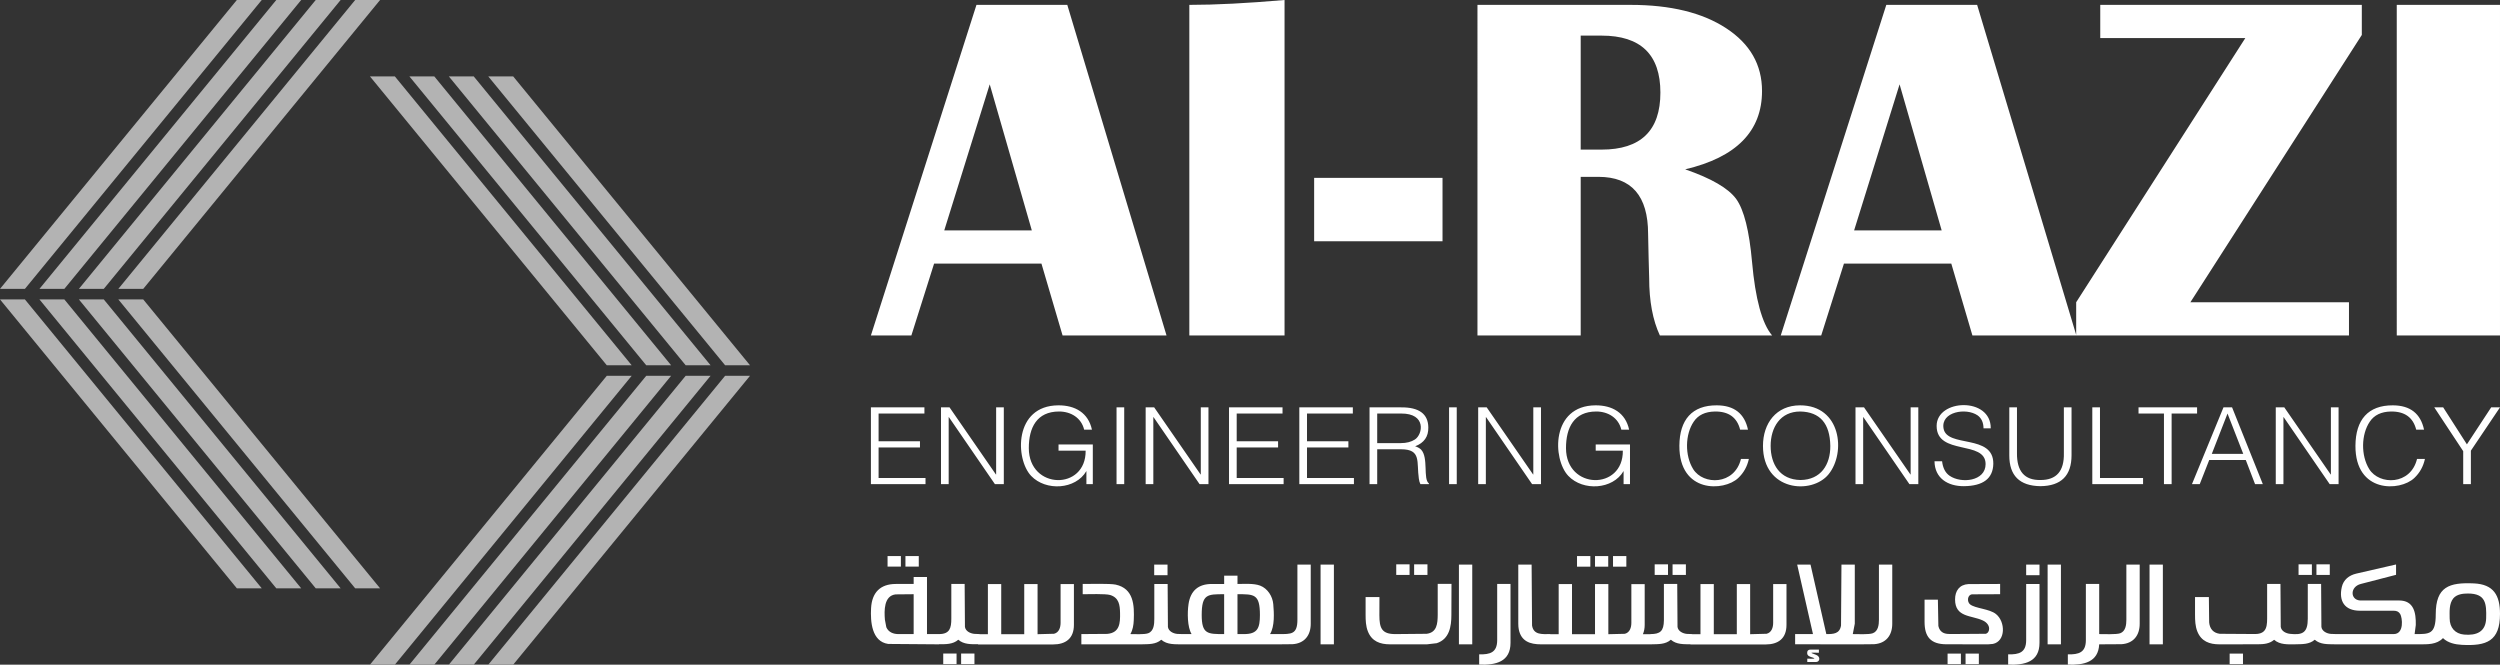
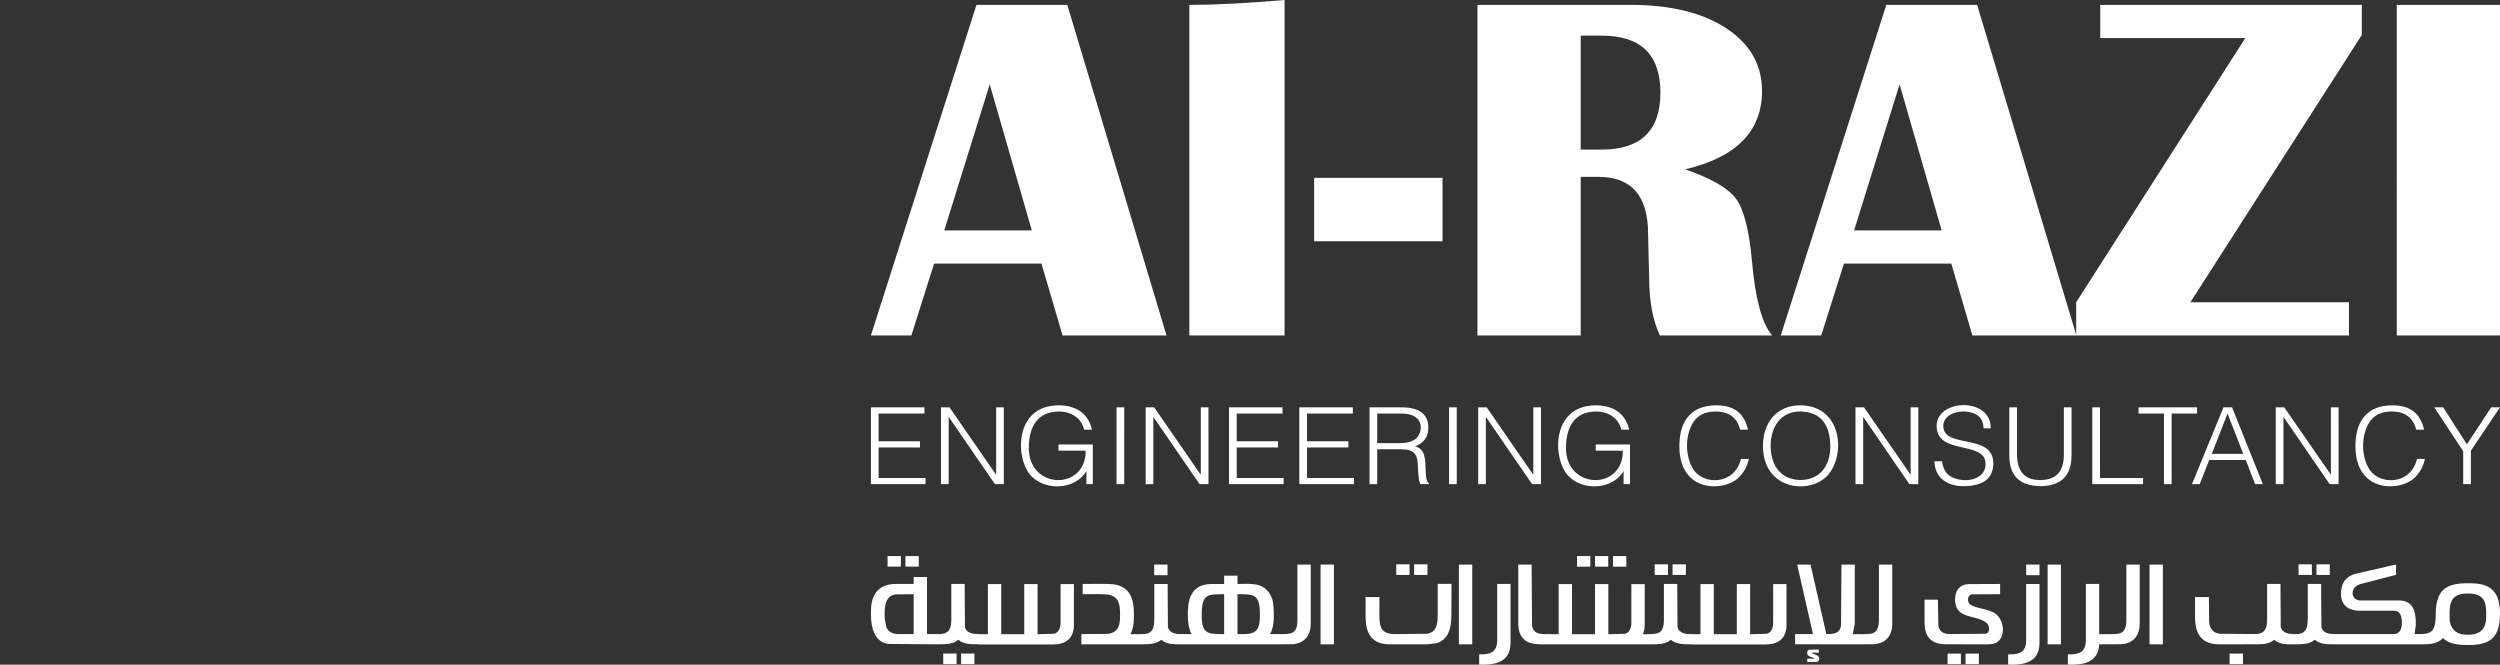
<svg xmlns="http://www.w3.org/2000/svg" xml:space="preserve" width="323.098" height="85.904" style="shape-rendering:geometricPrecision;text-rendering:geometricPrecision;image-rendering:optimizeQuality;fill-rule:evenodd;clip-rule:evenodd" viewBox="0 0 3889.91 1034.23">
  <rect x="0" y="0" width="3889.91" height="1034.23" fill="#333333" stroke="none" />
  <defs>
    <style>.fil0{fill:#b3b3b3}.fil1{fill:#fff;fill-rule:nonzero}</style>
  </defs>
  <g id="Layer_x0020_1">
    <g id="_2366325244704">
-       <path d="M468.62.01h-38.75L61.37 449.49h38.75zM530 .01h-38.76l-368.5 449.48h38.74zM591.37.01h-38.75L184.11 449.49h38.74zM407.25 915.37H368.5L0 465.89h38.75zM468.62 915.37h-38.75L61.37 465.89h38.75zM530 915.37h-38.76l-368.5-449.48h38.74zM591.37 915.37h-38.75L184.11 465.89h38.74zM407.25.01H368.5L0 449.49h38.75zM698.36 118.86h38.75l368.5 449.48h-38.74zM636.99 118.86h38.75l368.51 449.48h-38.75zM575.62 118.86h38.75l368.51 449.48h-38.75zM759.72 1034.22h38.76l368.5-449.48h-38.75zM698.36 1034.22h38.75l368.5-449.48h-38.74zM636.99 1034.22h38.75l368.51-449.48h-38.75zM575.62 1034.22h38.75l368.51-449.48h-38.75zM759.72 118.86h38.76l368.5 449.48h-38.75z" class="fil0" />
      <path d="m1660.67 7.59 154.39 514.35h-161.74l-32.88-111.82h-167.01l-35.37 111.82h-62.97L1519.33 7.59h141.34zm-191.42 350.86h136.21l-65.47-227.23-70.74 227.23zM1998.71.01v521.93h-148.15V7.59c40.92 0 90.3-2.57 148.15-7.58zm245.8 276.71v98.71h-199.75v-98.71h199.75zm54.37 245.22V7.59h238.31c62.01 0 111.67 12.08 148.7 36.37 37.18 24.29 55.76 56.81 55.76 97.68 0 62.33-39.81 103.07-119.57 121.84 40.92 14.14 67.41 29.56 79.49 46.27 12.07 16.84 20.25 49.48 24.55 97.8 5.13 57.71 15.54 95.88 31.21 114.39H2582.7c-11.1-23.78-16.65-53.59-16.65-89.2l-.83-30.46-.83-38.3c0-59.25-25.8-88.81-77.26-88.81h-27.61v246.76h-160.63zm160.63-289.17h32.46c61.03 0 91.55-29.56 91.55-88.68 0-59.12-30.51-88.68-91.55-88.68h-32.46v177.36zM3076.36 7.6l154.38 514.35H3069l-32.87-111.82h-167.01l-35.37 111.82h-62.97L2935.01 7.6h141.35zm-191.42 350.86h136.22l-65.47-227.23-70.74 227.23zM3674.9 7.6v46.78l-266.74 415.9h246.76v51.67h-424.46v-51.67L3493.6 59.27h-225.68V7.6h406.98zm215 0v514.35h-160.63V7.6h160.63zM1440.06 753.33v-9.6h-73.01v-47.52h64.39v-9.57h-64.39v-43.2h71.31v-9.6h-83.26v119.49h84.96zm108.01 0h13.82V633.84h-11.94v104.41h-.36l-72.15-104.41h-13.28v119.49h11.94V649.08h.36l71.61 104.25zm141.14-52.14c.81 62.33-88.25 61.1-88.42-3.76-.08-32.08 12.48-57.02 46.9-57.14 18.5-.06 34.8 9.85 39.22 28.29h12.12c-5.67-26.29-26.26-38.04-52.36-37.89-69.01.39-67.29 83.55-42.21 109.83 22.91 24.01 69.17 21.34 85.95-7.6v20.41h9.97v-61.71h-53.34v9.57h42.18zm60.03 52.14V633.84h-11.94v119.49h11.94zm117.26 0h13.82V633.84h-11.94v104.41h-.35l-72.15-104.41h-13.28v119.49h11.94V649.08h.36l71.61 104.25zm130.75 0v-9.6h-73.01v-47.52h64.39v-9.57h-64.39v-43.2h71.31v-9.6h-83.26v119.49h84.96zm109.41 0v-9.6h-73.02v-47.52h64.39v-9.57h-64.39v-43.2h71.31v-9.6h-83.26v119.49h84.96zm36.21-63.86v-46.03h37.29c39.36-.26 33.79 32.26 21.43 40.36-5.73 3.76-13.11 5.67-22.1 5.67h-36.63zm36.96 9.57c32.21 0 24.01 19.61 27.82 45.69.45 3.52 1.29 6.39 2.45 8.6h13.2v-1.13c-9.42-6.78-.3-40.22-12.21-52.69-2.24-2.16-5.29-3.87-9.17-5.11 13.92-5.28 20.72-15.02 20.48-29.19-.21-21.18-14.39-31.64-42.54-31.36h-48.93v119.49h11.94v-54.29h36.96zm86.81 54.29V633.84h-11.94v119.49h11.94zm117.26 0h13.82V633.84h-11.95v104.41h-.35l-72.15-104.41h-13.28v119.49h11.94V649.08h.36l71.61 104.25zm141.14-52.14c.81 62.33-88.26 61.1-88.43-3.76-.08-32.08 12.48-57.02 46.9-57.14 18.5-.06 34.79 9.85 39.22 28.29h12.12c-5.67-26.29-26.26-38.04-52.37-37.89-69.01.39-67.3 83.54-42.21 109.83 22.91 24.01 69.19 21.31 85.95-7.6v20.41h9.97v-61.71h-53.35v9.57h42.19zm194.75-32.61c-5.37-25.14-21.55-37.78-48.54-37.89-38.45-.2-58 22.41-58.22 62.9-.4 74 69.5 71.39 91.65 50.09 8.42-7.94 13.91-17.81 16.48-29.62h-12.3c-9.93 41.03-58.69 41.08-74.36 15.88-13.13-21.11-12.69-53.89.84-73.82 6.83-10.26 17.79-15.54 32.84-15.82 21.43-.3 34.57 9.13 39.41 28.29h12.21zm23.31 25.2c0 70.41 75.86 76.53 102.13 44.14 27.32-33.69 19.28-107.26-44.45-107.23-37.08.01-57.68 27.96-57.68 63.09zm58.49 53.11c-32.29-.45-46.55-24.63-46.55-53.11 0-28.4 14.75-53.59 46.21-53.49 30.51.72 46.06 18.53 46.63 53.49.24 29.19-14.64 52.67-46.3 53.11zm169.41 6.44h13.82V633.84h-11.94v104.41h-.36l-72.15-104.41h-13.28v119.49h11.94V649.08h.35L2971 753.33zm39.01-35.66c.25 26.31 20.61 38.95 45.7 38.81 30.06-.33 45.32-11.94 45.79-34.85.49-46.9-72.15-24.36-77.44-54.93-4.51-26.1 35.13-32.78 52.99-20.39 6.03 4.35 9.11 11.07 9.22 20.17h11.23c.58-49.13-84.19-45.95-84.19-3.76 0 46.59 76.19 21.61 76.19 59.41 0 26.74-37.95 30.71-56.1 18.09-6.53-4.53-10.42-12.06-11.61-22.54H3010zm116.37-9.32c-.12 31.64 16 47.68 48.39 48.12 32.3-.33 48.45-16.37 48.45-48.15v-74.48h-11.94v71.19c.63 27.99-11.52 41.93-36.48 41.85-24.66.41-36.81-13.53-36.48-41.85v-71.19h-11.94v74.51zm208.13 44.98v-9.6h-67.02V633.84h-11.94v119.49h78.96zm-7.04-109.89h39.55v109.89h11.94V643.44h39.62v-9.6h-91.11v9.6zm95.22 109.89 14.75-37.54h56.92l14.42 37.54h12.09l-47.86-119.49h-13.37l-49.05 119.49h12.09zm43.23-109.89 24.48 62.79h-48.96l24.48-62.79zm158.99 109.89h13.82V633.84h-11.94v104.41h-.35l-72.15-104.41h-13.28v119.49h11.94V649.08h.36l71.61 104.25zm146.81-84.75c-5.37-25.14-21.55-37.78-48.54-37.89-38.45-.2-57.99 22.41-58.21 62.9-.4 74 69.5 71.39 91.65 50.09 8.42-7.94 13.91-17.81 16.48-29.62h-12.29c-9.93 41.04-58.7 41.08-74.37 15.88-13.12-21.11-12.69-53.89.84-73.82 6.84-10.26 17.8-15.54 32.84-15.82 21.43-.3 34.57 9.13 39.41 28.29h12.21zm66.69 22.82-36.9-57.56h-13.88l45.02 68.18v51.31h11.94v-52.11l45.31-67.38h-13.73l-37.76 57.56zM3632.25 1002.56v-.05c-10.62-.22-22.03.45-30.58-7.13-8.57 7.46-19.5 6.83-30.16 7.13v.05c-11.31 0-23.93.99-33.06-7.09-7.23 6.29-16.34 6.99-25.52 7l-59.65.09c-15.22.01-28.21-4.53-34.36-20.15-3.22-8.19-3.54-17.11-3.54-25.85v-27.59h21.54l.44 39.47c.95 10.1 6.62 16.47 16.54 17.72l54.83.35c19.78-.02 18.85-14.33 18.85-29.4V908.6h20.74l.44 66.83c1.05 6.86 8.46 10.15 14.45 10.81 19.63 2.17 27.62-1.82 27.62-23.55V908.6h20.74l.45 66.92c1.04 6.82 8.45 10.2 14.45 10.78l8.3.3h89.67c16.77 0 13.54-25.61 10.19-31.2-2.21-3.69-5.61-5.14-10.17-5.14h-52.47c-24.18 0-33.18-15.37-28.22-36.93 2.58-11.23 11.15-18.19 22.6-20.83l61.81-14.21v16.1l-54.86 14.22c-16.95 4.36-16.64 24.54-1.24 25.7h60.77c23.07 0 26.44 19.02 26.03 38.2l-1.83 14.09c22.72 0 32.88 1.06 32.88-30.7 0-43.17 21.07-49.85 59.27-48.16 30.86 1.37 40.71 18.62 40.71 47.48 0 42.65-21.15 50.14-59.27 48.13-10.26-.54-21.88-2.95-29.45-10.49-9.8 10.38-24.39 9.69-37.4 9.69h-131.53zm185.1-71.62c-6.89 8.36-5.83 21.08-5.79 31.17.05 14.36 8.42 24.04 22.54 25.29 18.83 1.67 33.68-3.95 34.27-25.38.62-22.66-.38-38.53-28.39-38.53-7.83 0-17.14 1.06-22.63 7.44zM1461.14 986.6c16.63 0 19.08-9.46 19.08-23.9v-54.09h20.74l.45 66.83c1.04 6.86 8.45 10.15 14.45 10.81l8.3.35v.18h12.97v-78h20.74v78h35.81v-78h20.74v78l25.65-.68c7.83-1.95 10.17-9.92 10.17-17.08v-60.24h20.74v63.46c0 21.44-13.07 30.49-32.47 30.49H1521.9v-.35c-10.68 0-22.23.6-30.82-7-8.45 7.36-19.37 7-29.93 7v.18l-79.18-.62c-25.71-3.74-27.74-34.86-26.62-55.63 1.31-24.19 14.18-37.69 38.55-37.69h27.72V897.8h20.74v88.81h18.79zm6.5 46.8v-16.48h20.74v16.48h-20.74zm-58.8-151.74v-16.49h20.74v16.49h-20.74zm-27.83 0v-16.49h20.74v16.49h-20.74zm-1.92 94.31c3.44 7.85 11.04 10.64 18.91 10.64h23.61v-62.04l-28.04.26c-18.38 2.11-17.84 25.4-16.7 39.32l2.22 11.82zm116.38 57.43v-16.48h20.74v16.48h-20.74zm187.08-30.84v-15.95l40.3-.3c19.43-1.77 20.23-16.79 19.92-32.47-.25-12.39-1.59-23.84-15.43-28.07-6.97-2.13-34.13-1.21-42.69-1.21v-15.95c10.36 0 42.63-.87 51.32 1.03 27.94 6.1 29.17 31.75 28.13 55.49-.33 7.45-1.5 15.02-5.29 21.48 5.77 0 21.73.9 27.66-1.3 9.03-3.35 9.6-14.3 9.6-22.6v-54.09h20.74l.44 66.92c1.04 6.82 8.45 10.2 14.45 10.78l8.3.3v15.95c-11.3-.24-23.95.91-33.09-7.18-8.57 7.46-19.51 6.83-30.17 7.13v.05h-94.19zm307.18 0v-15.95c19.25 0 28.99.83 28.99-22.34v-85.8h20.74v92.06c0 18.16-9.84 30.64-28.28 31.82l-21.45.21zm-53.98-15.95c21.08 0 24.64-9.56 24.64-29.78 0-32.66-9.07-32.26-34.92-32.26v62.04h10.28zm-31.02-62.04c-25.95 0-34.92-.32-34.92 32.26 0 30 9.28 29.78 34.92 29.78v-62.04zm-66.95 78v-15.95h16.28c-6.64-10.94-6.72-33.34-4.78-46.56 3.07-21.02 15.4-31.43 36.25-31.43h19.21v-12.94h20.74v12.94c10.4 0 25.32-1.25 35.34 2.6 11.5 4.43 19.28 16.58 20.33 28.74 1.19 13.82 2.38 34.47-5.02 46.65h15.24v15.95H1837.8zm-41.89-107.6v-16.49h20.74v16.49h-20.74zm258.87-16.49h20.74v124.09h-20.74V878.48zm91.5 78.53c0 20.19 3.65 29.6 24.67 29.6l48.87-.45c16-2.03 17.13-15.75 17.23-29.6v-48.04h21.45l-.17 48.48c-.03 17.68-3.05 37.41-22.84 43.78l-15.1 1.77h-57.61c-15.22 0-28.25-4.52-34.39-20.15-3.23-8.19-3.55-17.11-3.55-25.85v-27.59h21.54l-.09 28.04zm26.24-62.4v-16.49h20.74v16.49h-20.74zm27.83 0v-16.49h20.74v16.49h-20.74zm69.7-16.13h20.74v124.09h-20.74V878.48zm31.5 139.69c16.99.36 28.04-2.84 28.04-22.16v-87.39h20.74v91.58c0 29.4-22.64 34.96-48.77 33.92v-15.95zm96.32-15.6c-17.13 0-31.02-4.66-34.71-23.37-.51-2.54-.74-5.43-.74-8.66v-92.06h20.74l.68 94.81c2.4 15.1 16.19 13.32 28.3 13.32v.18h13.12v-78h20.74v78h35.81v-78h20.74v78l25.65-.62c7.81-1.95 10.16-9.87 10.16-17.05v-60.24h20.74v63.46c0 5.29-.91 10.1-2.78 14.45h11.73v-.18c15.24 0 20.78-4.63 20.95-21.57v-56.43h20.74l.44 66.92c1.04 6.82 8.46 10.2 14.45 10.78l8.3.3v.18h12.97v-78h20.74v78h35.81v-78h20.74v78l25.65-.68c7.83-1.95 10.16-9.92 10.16-17.08v-60.24h20.74v63.46c0 21.44-13.07 30.49-32.47 30.49h-116.62v-.22c-10.68-.23-22.21.49-30.81-7.13-8.57 7.47-19.53 6.83-30.2 7.13v.05h-171.77zm55.93-120.9v-16.49h20.74v16.49h-20.74zm28.01 0v-16.49h20.56v16.49h-20.56zm28.01 0v-16.49h20.74v16.49h-20.74zm64.82 12.94v-16.49h20.74v16.49h-20.74zm27.83 0v-16.49h20.74v16.49h-20.74zm190.71 107.87v-15.86h27.77l-24.58-108.13h20.77l24.58 108.13c11.13 0 20.8-.39 22.87-13.36l.68-94.78h20.74v91.94l-3.13 16.19c7.29 0 25.08.93 31.08-1.3 8.47-3.15 9.61-13.12 9.61-21.04v-85.8h20.74v92.06c0 18.16-9.84 30.64-28.28 31.82l-21.45.21-101.39-.09zm18.91 22.37c1.47 0 17.15.9 8.39-1.75-3.78-1.14-8.57-2.2-8.57-7.09 0-3.72 1.92-5.29 5.38-5.29h12.88v4.93c-10.48 0-17.28-1.21-4.93 3.04 8.3 2.86 6.33 11.34.68 11.34h-13.83v-5.2zm206.69-44.38c4.2 5.56 10.01 6.05 16.9 6.06l54.1-.38c6.81-1.7 8.68-14.53-4.46-20.68-17.81-8.34-43.28-4.54-43.28-32.77 0-13.55 6.9-23.1 20.83-23.9l49.28-.18v15.95l-43.58.18c-7.47.71-8.27 11.51-3.25 15.57 8.01 6.48 30 6.87 40.3 15.07 15.08 12.02 15.35 42.44-4.7 46.53l-7.39.65-64.94-.09c-24.57-.01-34.01-11.78-34.01-34.74v-34.71h20.74l.74 41.01c.5 2.51 1.39 4.64 2.72 6.44zm11.61 52.94v-16.48h20.74v16.48h-20.74zm27.98 0v-16.48h20.68v16.48h-20.68zm66.27-15.24c17 .36 28.04-2.83 28.04-22.16v-87.33h20.74v91.58c0 29.42-22.67 34.91-48.78 33.86v-15.95zm28.04-123.2v-16.49h20.74v16.49h-20.74zm33.36-16.49h20.74v124.09h-20.74V878.48zm31.49 139.69c16.99.36 28.04-2.84 28.04-22.16v-87.39h20.74v78c6.93 0 26.87.86 32.68-1.3 8.47-3.15 9.6-13.12 9.6-21.04v-85.8h20.74v92.06c0 18.16-9.84 30.64-28.27 31.82l-34.75.21c-1.32 27.82-24.05 32.54-48.78 31.55v-15.95zm127.1-139.69h20.74v124.09h-20.74V878.48zm124.65 154.93v-16.48H3490v16.48h-20.74zm107.22-138.8v-16.49h20.74v16.49h-20.74zm27.83 0v-16.49h20.74v16.49h-20.74z" class="fil1" />
    </g>
  </g>
</svg>